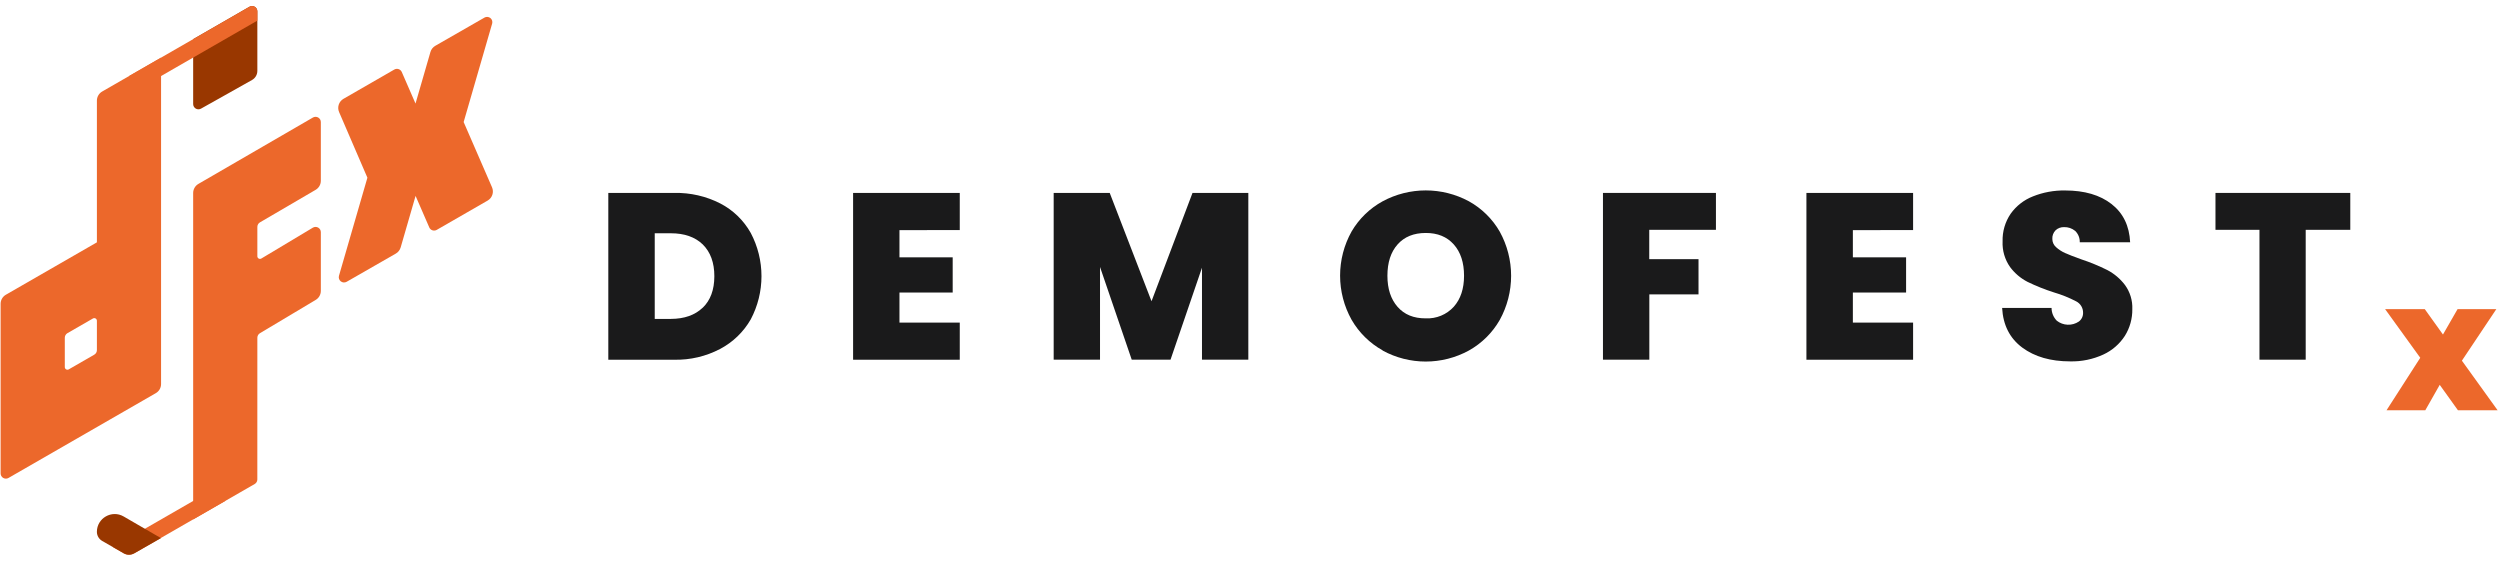
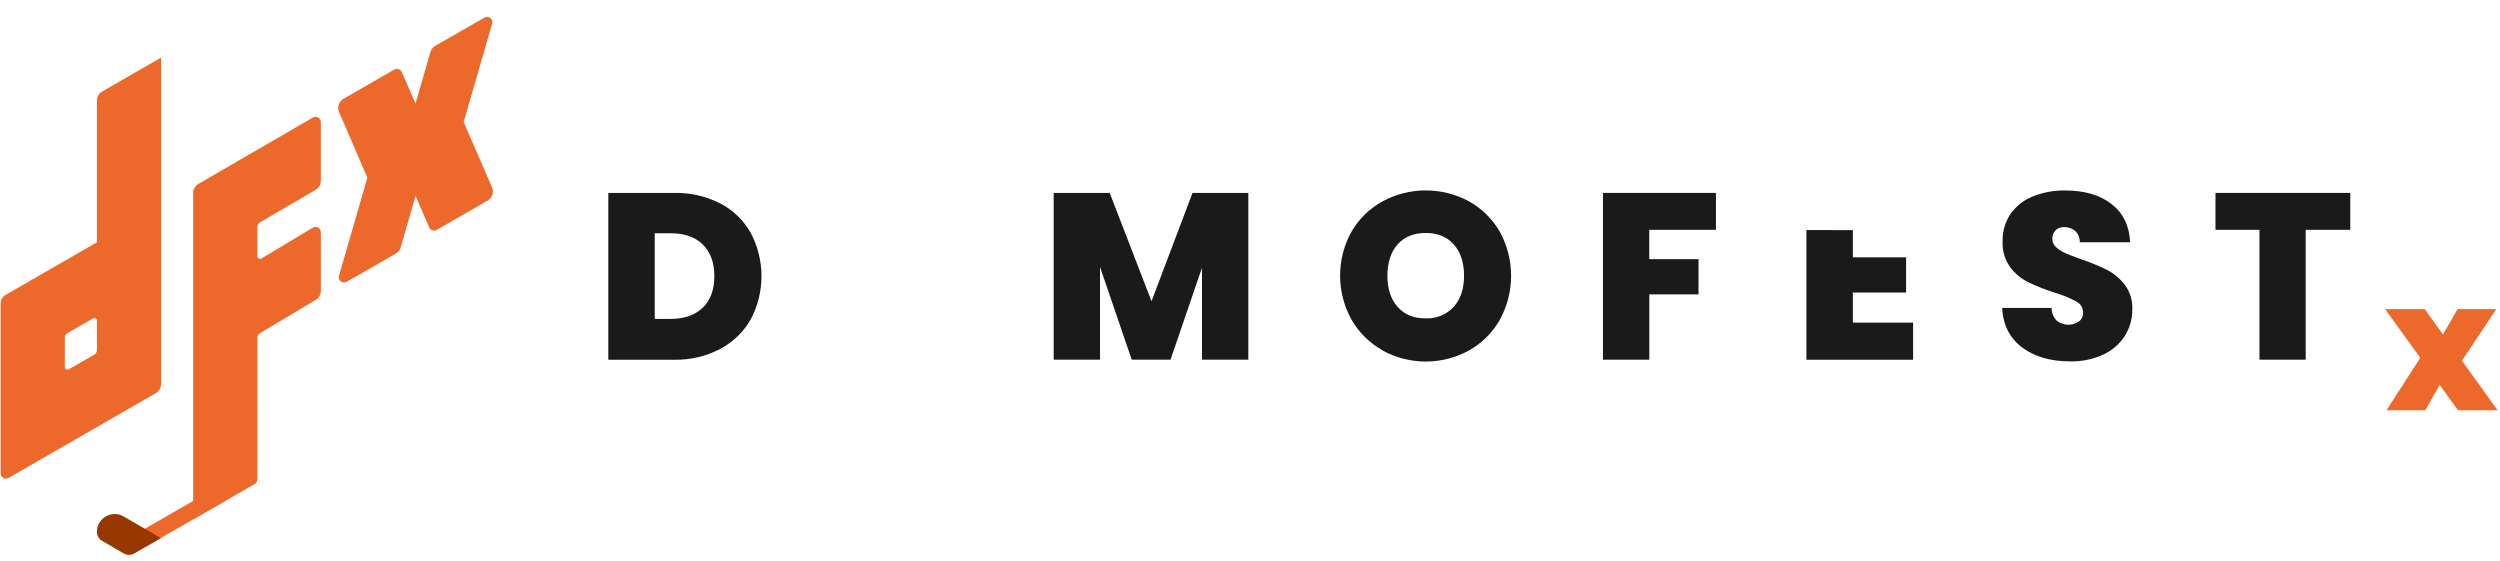
<svg xmlns="http://www.w3.org/2000/svg" width="321" height="72" viewBox="0 0 321 72" fill="none">
  <path d="M92.498 26.131C94.139 26.984 95.495 28.299 96.398 29.913C97.302 31.622 97.774 33.526 97.774 35.459C97.774 37.392 97.302 39.296 96.398 41.005C95.472 42.622 94.104 43.942 92.455 44.809C90.645 45.758 88.624 46.233 86.58 46.19H78.107V24.771H86.58C88.635 24.726 90.669 25.193 92.498 26.131ZM90.233 39.51C91.223 38.556 91.719 37.209 91.722 35.47C91.724 33.731 91.228 32.369 90.233 31.384C89.241 30.429 87.874 29.952 86.133 29.952H84.068V40.948H86.133C87.869 40.941 89.232 40.462 90.222 39.51H90.233Z" fill="#1A1A1B" />
-   <path d="M115.491 29.548V33.04H122.325V37.563H115.491V41.42H123.234V46.19H109.537V24.771H123.234V29.541L115.491 29.548Z" fill="#1A1A1B" />
  <path d="M160.285 24.771V46.183H154.335V34.375L150.295 46.183H145.314L141.242 34.278V46.183H135.292V24.771H142.488L147.855 38.68L153.118 24.771H160.285Z" fill="#1A1A1B" />
  <path d="M177.535 44.992C175.872 44.066 174.492 42.705 173.542 41.056C172.575 39.324 172.068 37.374 172.068 35.391C172.068 33.408 172.575 31.458 173.542 29.727C174.496 28.094 175.876 26.752 177.535 25.845C179.236 24.928 181.138 24.449 183.071 24.449C185.003 24.449 186.905 24.928 188.606 25.845C190.258 26.761 191.629 28.11 192.57 29.748C193.526 31.483 194.027 33.432 194.027 35.413C194.027 37.393 193.526 39.342 192.57 41.077C191.627 42.727 190.252 44.088 188.592 45.013C186.896 45.938 184.995 46.423 183.064 46.423C181.132 46.423 179.231 45.938 177.535 45.013V44.992ZM186.663 39.388C187.543 38.398 187.983 37.072 187.983 35.409C187.983 33.711 187.543 32.369 186.663 31.384C185.783 30.398 184.583 29.908 183.064 29.913C181.525 29.913 180.32 30.403 179.45 31.384C178.579 32.364 178.144 33.706 178.144 35.409C178.144 37.079 178.579 38.41 179.45 39.402C180.32 40.395 181.525 40.886 183.064 40.877C183.736 40.909 184.407 40.792 185.03 40.535C185.652 40.278 186.21 39.886 186.663 39.388Z" fill="#1A1A1B" />
  <path d="M220.326 24.771V29.509H211.763V33.276H218.089V37.799H211.774V46.183H205.82V24.771H220.326Z" fill="#1A1A1B" />
-   <path d="M237.908 29.548V33.04H244.742V37.563H237.908V41.42H245.641V46.19H231.944V24.771H245.641V29.541L237.908 29.548Z" fill="#1A1A1B" />
+   <path d="M237.908 29.548V33.04H244.742V37.563H237.908V41.42H245.641V46.19H231.944V24.771V29.541L237.908 29.548Z" fill="#1A1A1B" />
  <path d="M259.656 44.627C258.055 43.434 257.194 41.738 257.073 39.538H263.42C263.421 40.151 263.661 40.739 264.089 41.177C264.49 41.494 264.98 41.675 265.49 41.694C266 41.714 266.503 41.57 266.927 41.284C267.1 41.154 267.24 40.983 267.334 40.787C267.428 40.591 267.474 40.375 267.467 40.157C267.471 39.856 267.39 39.56 267.235 39.302C267.079 39.044 266.855 38.835 266.587 38.697C265.673 38.22 264.714 37.834 263.724 37.545C262.565 37.176 261.434 36.724 260.339 36.193C259.453 35.736 258.683 35.083 258.089 34.282C257.415 33.319 257.079 32.16 257.133 30.986C257.097 29.727 257.459 28.489 258.167 27.448C258.884 26.441 259.879 25.665 261.03 25.215C262.342 24.691 263.746 24.433 265.159 24.456C267.649 24.456 269.639 25.038 271.127 26.202C272.616 27.366 273.41 29.002 273.51 31.108H267.041C267.051 30.837 267.003 30.567 266.902 30.315C266.8 30.064 266.646 29.836 266.451 29.648C266.048 29.318 265.54 29.145 265.019 29.162C264.624 29.151 264.239 29.293 263.946 29.559C263.799 29.705 263.685 29.881 263.612 30.075C263.538 30.268 263.507 30.475 263.52 30.682C263.52 30.881 263.561 31.077 263.643 31.258C263.724 31.439 263.844 31.6 263.993 31.731C264.338 32.045 264.732 32.301 265.159 32.489C265.624 32.699 266.314 32.968 267.227 33.294C268.376 33.674 269.497 34.136 270.58 34.675C271.462 35.137 272.232 35.787 272.834 36.579C273.497 37.478 273.833 38.576 273.789 39.692C273.807 40.904 273.475 42.095 272.834 43.124C272.159 44.168 271.201 45 270.072 45.521C268.734 46.136 267.274 46.437 265.803 46.401C263.303 46.401 261.254 45.81 259.656 44.627Z" fill="#1A1A1B" />
  <path d="M301.777 24.771V29.509H296.052V46.183H290.116V29.509H284.467V24.771H301.777Z" fill="#1A1A1B" />
  <path d="M315.599 52.677L313.261 49.413L311.409 52.677H306.431L310.76 45.94L306.246 39.689H311.339L313.677 42.953L315.553 39.689H320.531L316.108 46.31L320.693 52.677H315.599Z" fill="#EC682B" />
  <g clip-path="url(#clip0_609_12090)">
-     <path d="M24.802 5.024L32.03 0.864C32.133 0.805 32.249 0.774 32.368 0.774C32.487 0.774 32.603 0.805 32.706 0.864C32.809 0.923 32.894 1.008 32.953 1.111C33.013 1.213 33.044 1.329 33.044 1.448V9.098C33.044 9.337 32.981 9.572 32.86 9.779C32.739 9.986 32.565 10.157 32.356 10.274L25.81 13.949C25.707 14.007 25.591 14.036 25.473 14.036C25.355 14.035 25.239 14.003 25.137 13.944C25.035 13.884 24.951 13.799 24.892 13.697C24.833 13.595 24.802 13.479 24.802 13.362V5.024Z" fill="#993700" />
-     <path d="M16.561 9.769L32.03 0.865C32.133 0.805 32.249 0.774 32.368 0.774C32.486 0.774 32.603 0.805 32.706 0.865C32.809 0.924 32.894 1.009 32.953 1.111C33.013 1.214 33.044 1.33 33.044 1.448V2.648L16.561 12.135V9.769Z" fill="#EC682B" />
    <path d="M12.442 12.919V31.116L0.754 37.844C0.548 37.962 0.377 38.132 0.259 38.337C0.14 38.542 0.078 38.775 0.078 39.011L0.078 60.784C0.078 60.903 0.109 61.019 0.168 61.121C0.228 61.224 0.313 61.309 0.416 61.368C0.518 61.427 0.635 61.458 0.754 61.458C0.872 61.458 0.989 61.427 1.091 61.368L20.006 50.481C20.211 50.363 20.382 50.193 20.5 49.988C20.619 49.783 20.681 49.551 20.681 49.314V7.396L13.117 11.752C12.912 11.87 12.741 12.04 12.623 12.245C12.504 12.45 12.442 12.683 12.442 12.919ZM12.104 45.541L8.828 47.427C8.777 47.457 8.718 47.472 8.659 47.472C8.6 47.472 8.541 47.457 8.49 47.427C8.439 47.398 8.396 47.355 8.366 47.304C8.337 47.253 8.321 47.195 8.321 47.136V43.362C8.321 43.244 8.352 43.128 8.412 43.025C8.471 42.923 8.556 42.838 8.659 42.779L11.935 40.892C11.986 40.862 12.045 40.847 12.104 40.847C12.163 40.847 12.222 40.862 12.273 40.892C12.324 40.921 12.367 40.964 12.397 41.015C12.426 41.066 12.442 41.124 12.442 41.184V44.957C12.442 45.076 12.41 45.192 12.351 45.294C12.291 45.397 12.205 45.482 12.102 45.541H12.104Z" fill="#EC682B" />
    <path d="M14.504 70.251L28.923 61.951V64.317L17.236 71.044C17.031 71.162 16.798 71.224 16.56 71.224C16.323 71.224 16.09 71.162 15.884 71.044L14.504 70.251Z" fill="#EC682B" />
    <path d="M24.802 66.692V24.779C24.802 24.542 24.865 24.31 24.984 24.105C25.102 23.9 25.273 23.73 25.478 23.612L40.181 15.089C40.284 15.03 40.401 14.999 40.519 14.999C40.638 14.999 40.755 15.03 40.857 15.089C40.96 15.148 41.045 15.233 41.105 15.336C41.164 15.438 41.195 15.554 41.195 15.672V23.212C41.195 23.449 41.133 23.681 41.014 23.886C40.896 24.091 40.725 24.261 40.519 24.379L33.382 28.549C33.279 28.608 33.194 28.693 33.135 28.795C33.075 28.898 33.044 29.014 33.044 29.132V32.905C33.044 32.965 33.059 33.023 33.089 33.074C33.119 33.125 33.161 33.168 33.213 33.197C33.264 33.227 33.322 33.242 33.382 33.242C33.441 33.242 33.499 33.227 33.551 33.197L40.182 29.226C40.285 29.167 40.401 29.136 40.52 29.136C40.639 29.136 40.755 29.167 40.858 29.226C40.961 29.285 41.046 29.37 41.105 29.473C41.165 29.575 41.196 29.692 41.196 29.81V37.35C41.196 37.587 41.133 37.819 41.015 38.024C40.896 38.229 40.726 38.399 40.52 38.517L33.382 42.78C33.279 42.839 33.194 42.924 33.134 43.027C33.075 43.129 33.044 43.245 33.044 43.364L33.041 61.563C33.041 61.681 33.009 61.797 32.95 61.9C32.891 62.002 32.805 62.087 32.703 62.146L24.802 66.692Z" fill="#EC682B" />
    <path d="M15.889 71.047L13.117 69.454C12.912 69.336 12.741 69.166 12.622 68.961C12.504 68.756 12.441 68.523 12.441 68.286C12.441 66.528 14.354 65.431 15.879 66.316L20.666 69.093L17.236 71.047C17.031 71.165 16.799 71.227 16.562 71.227C16.326 71.227 16.094 71.165 15.889 71.047Z" fill="#993700" />
    <path d="M62.205 2.259L55.893 5.881C55.589 6.055 55.365 6.34 55.268 6.675L53.352 13.296L51.587 9.245C51.549 9.158 51.493 9.08 51.422 9.016C51.352 8.952 51.269 8.903 51.178 8.874C51.088 8.844 50.992 8.834 50.898 8.843C50.803 8.853 50.711 8.883 50.629 8.93L44.101 12.69C43.815 12.856 43.6 13.12 43.496 13.433C43.393 13.746 43.408 14.086 43.539 14.389L47.174 22.817L43.524 35.409C43.487 35.538 43.489 35.675 43.531 35.803C43.572 35.931 43.651 36.043 43.757 36.126C43.863 36.209 43.992 36.258 44.126 36.268C44.26 36.278 44.395 36.247 44.511 36.18L50.824 32.56C51.127 32.386 51.35 32.1 51.447 31.765L53.36 25.154L55.118 29.201C55.156 29.288 55.211 29.366 55.282 29.43C55.352 29.494 55.435 29.543 55.526 29.573C55.616 29.603 55.712 29.613 55.807 29.604C55.902 29.594 55.993 29.564 56.076 29.517L62.612 25.754C62.899 25.588 63.116 25.323 63.219 25.009C63.324 24.695 63.308 24.354 63.176 24.05L59.533 15.671L63.192 3.03C63.229 2.901 63.227 2.764 63.186 2.636C63.145 2.508 63.066 2.395 62.96 2.312C62.853 2.23 62.725 2.18 62.591 2.171C62.456 2.161 62.322 2.192 62.205 2.259Z" fill="#EC682B" />
  </g>
  <defs>
    <clipPath id="clip0_609_12090">
      <rect width="63.211" height="70.454" fill="white" transform="translate(0.078 0.773)" />
    </clipPath>
  </defs>
</svg>